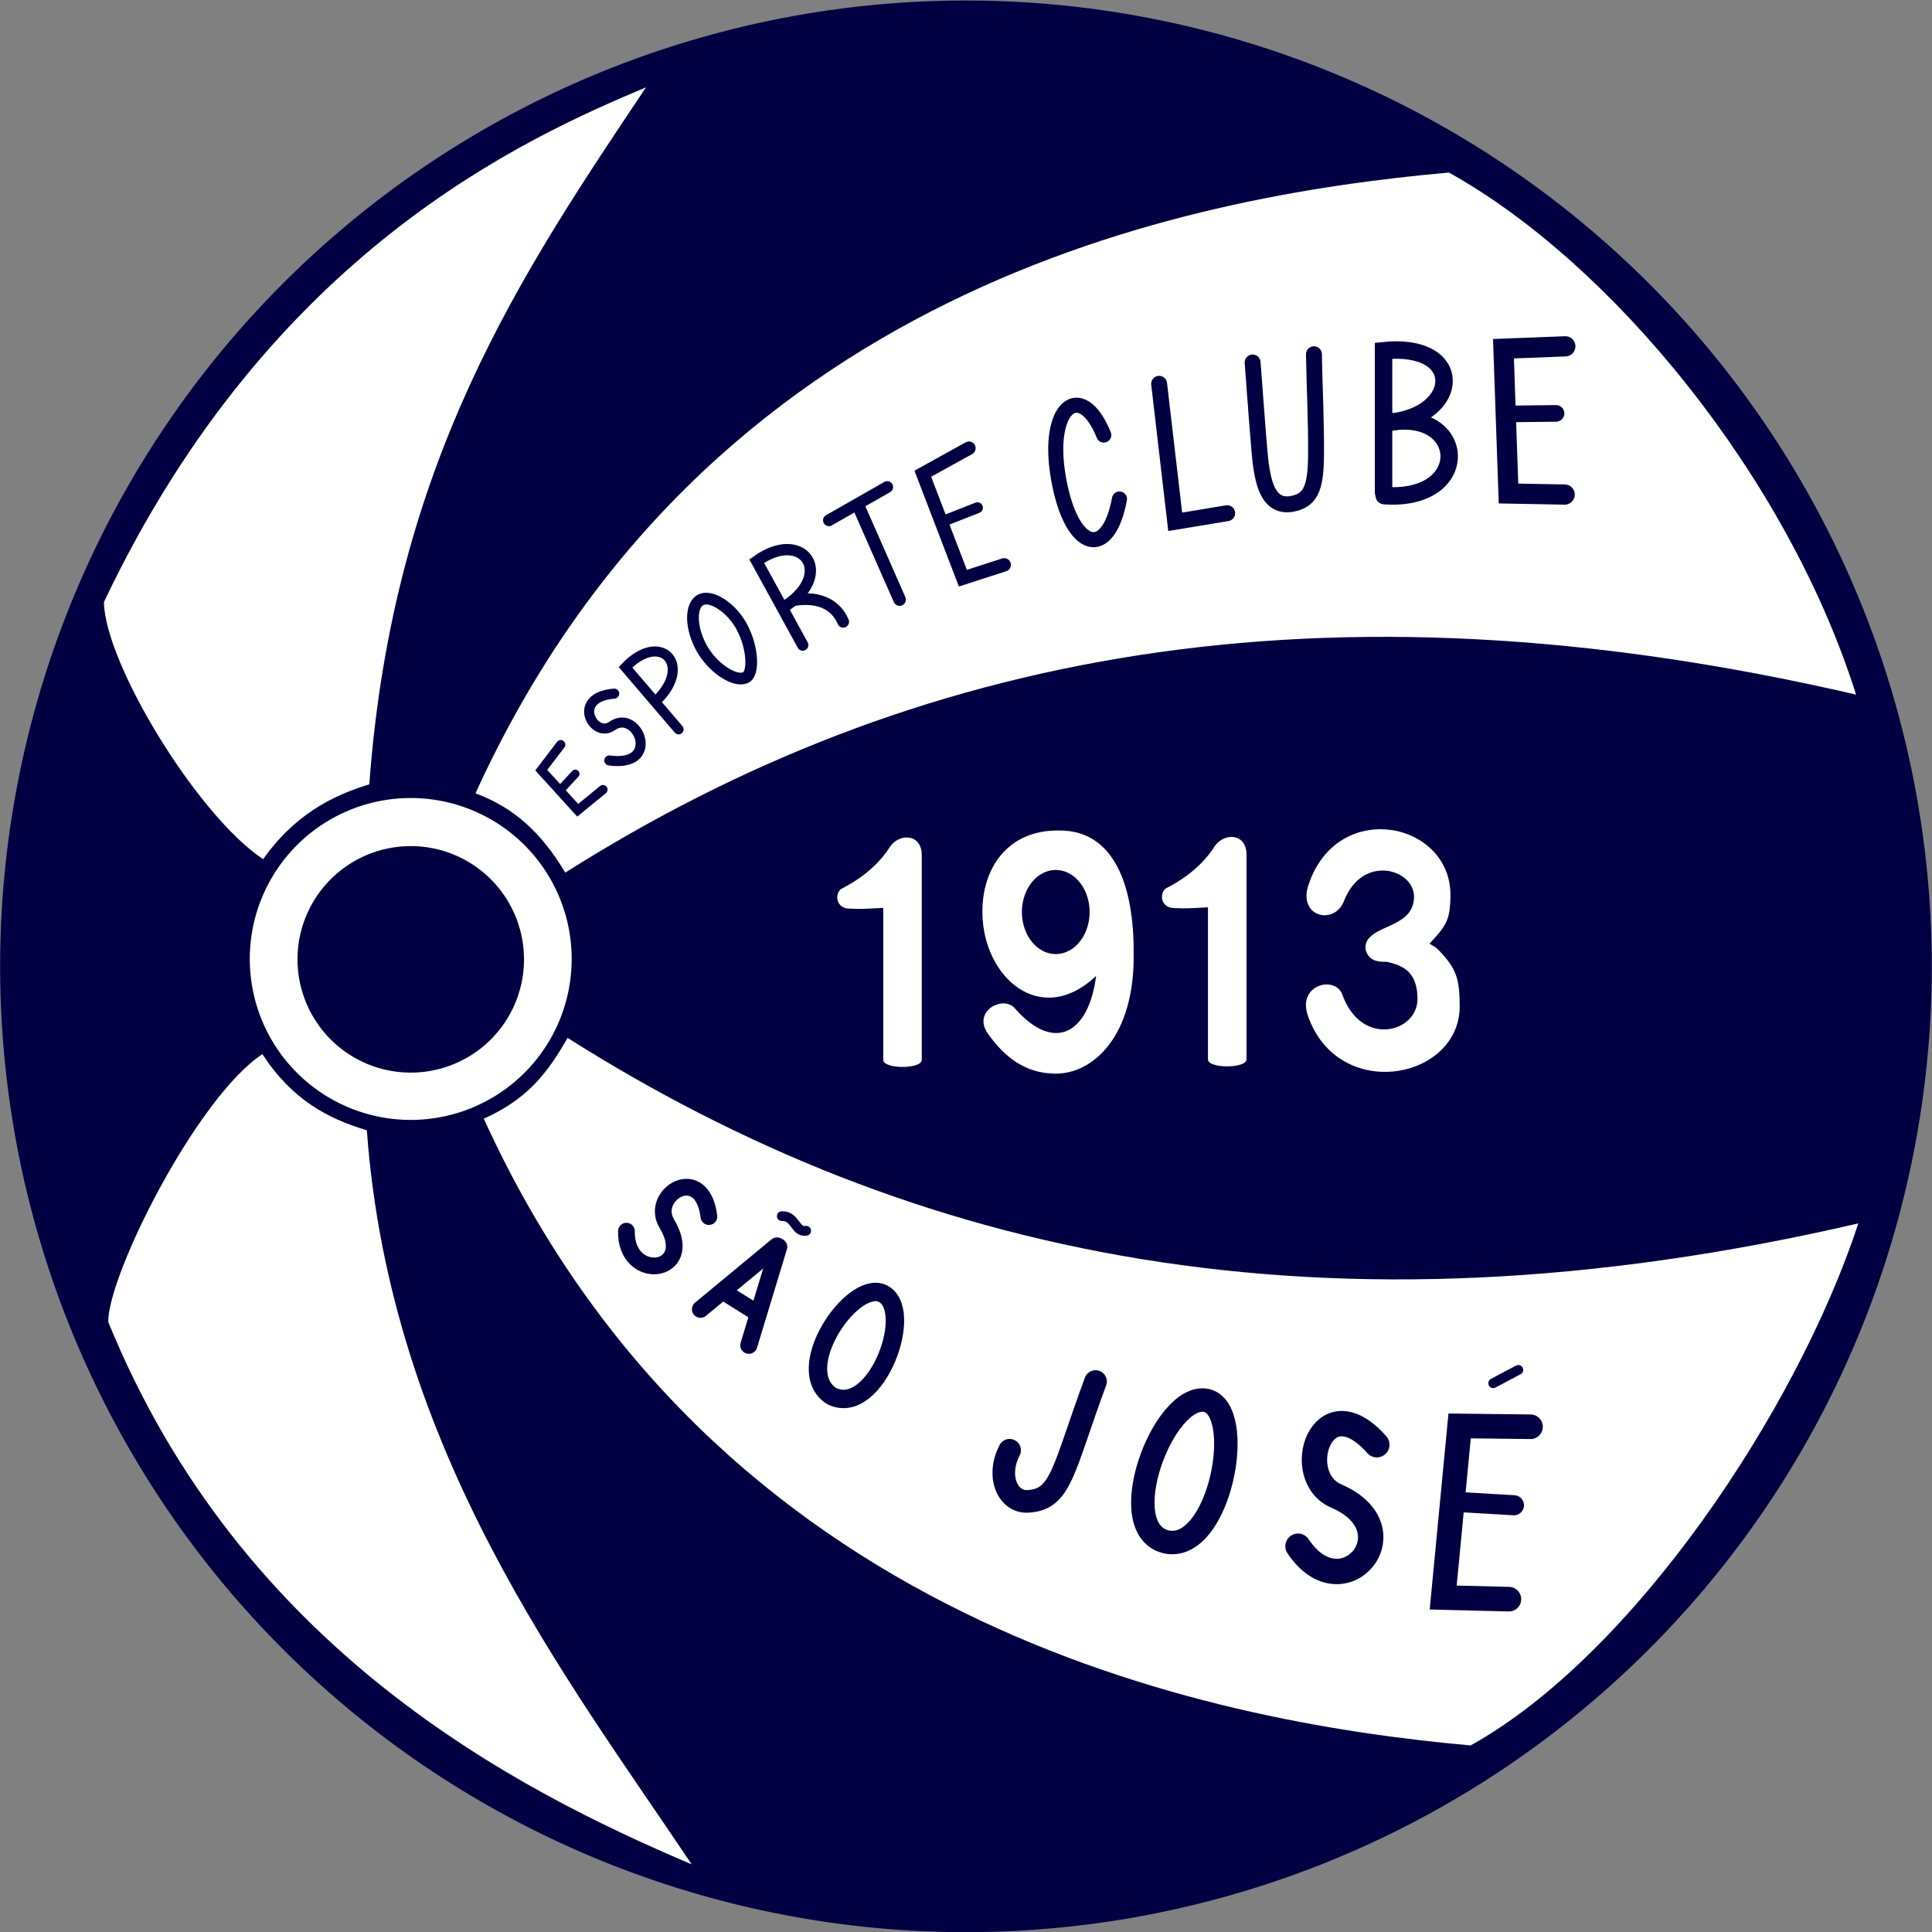
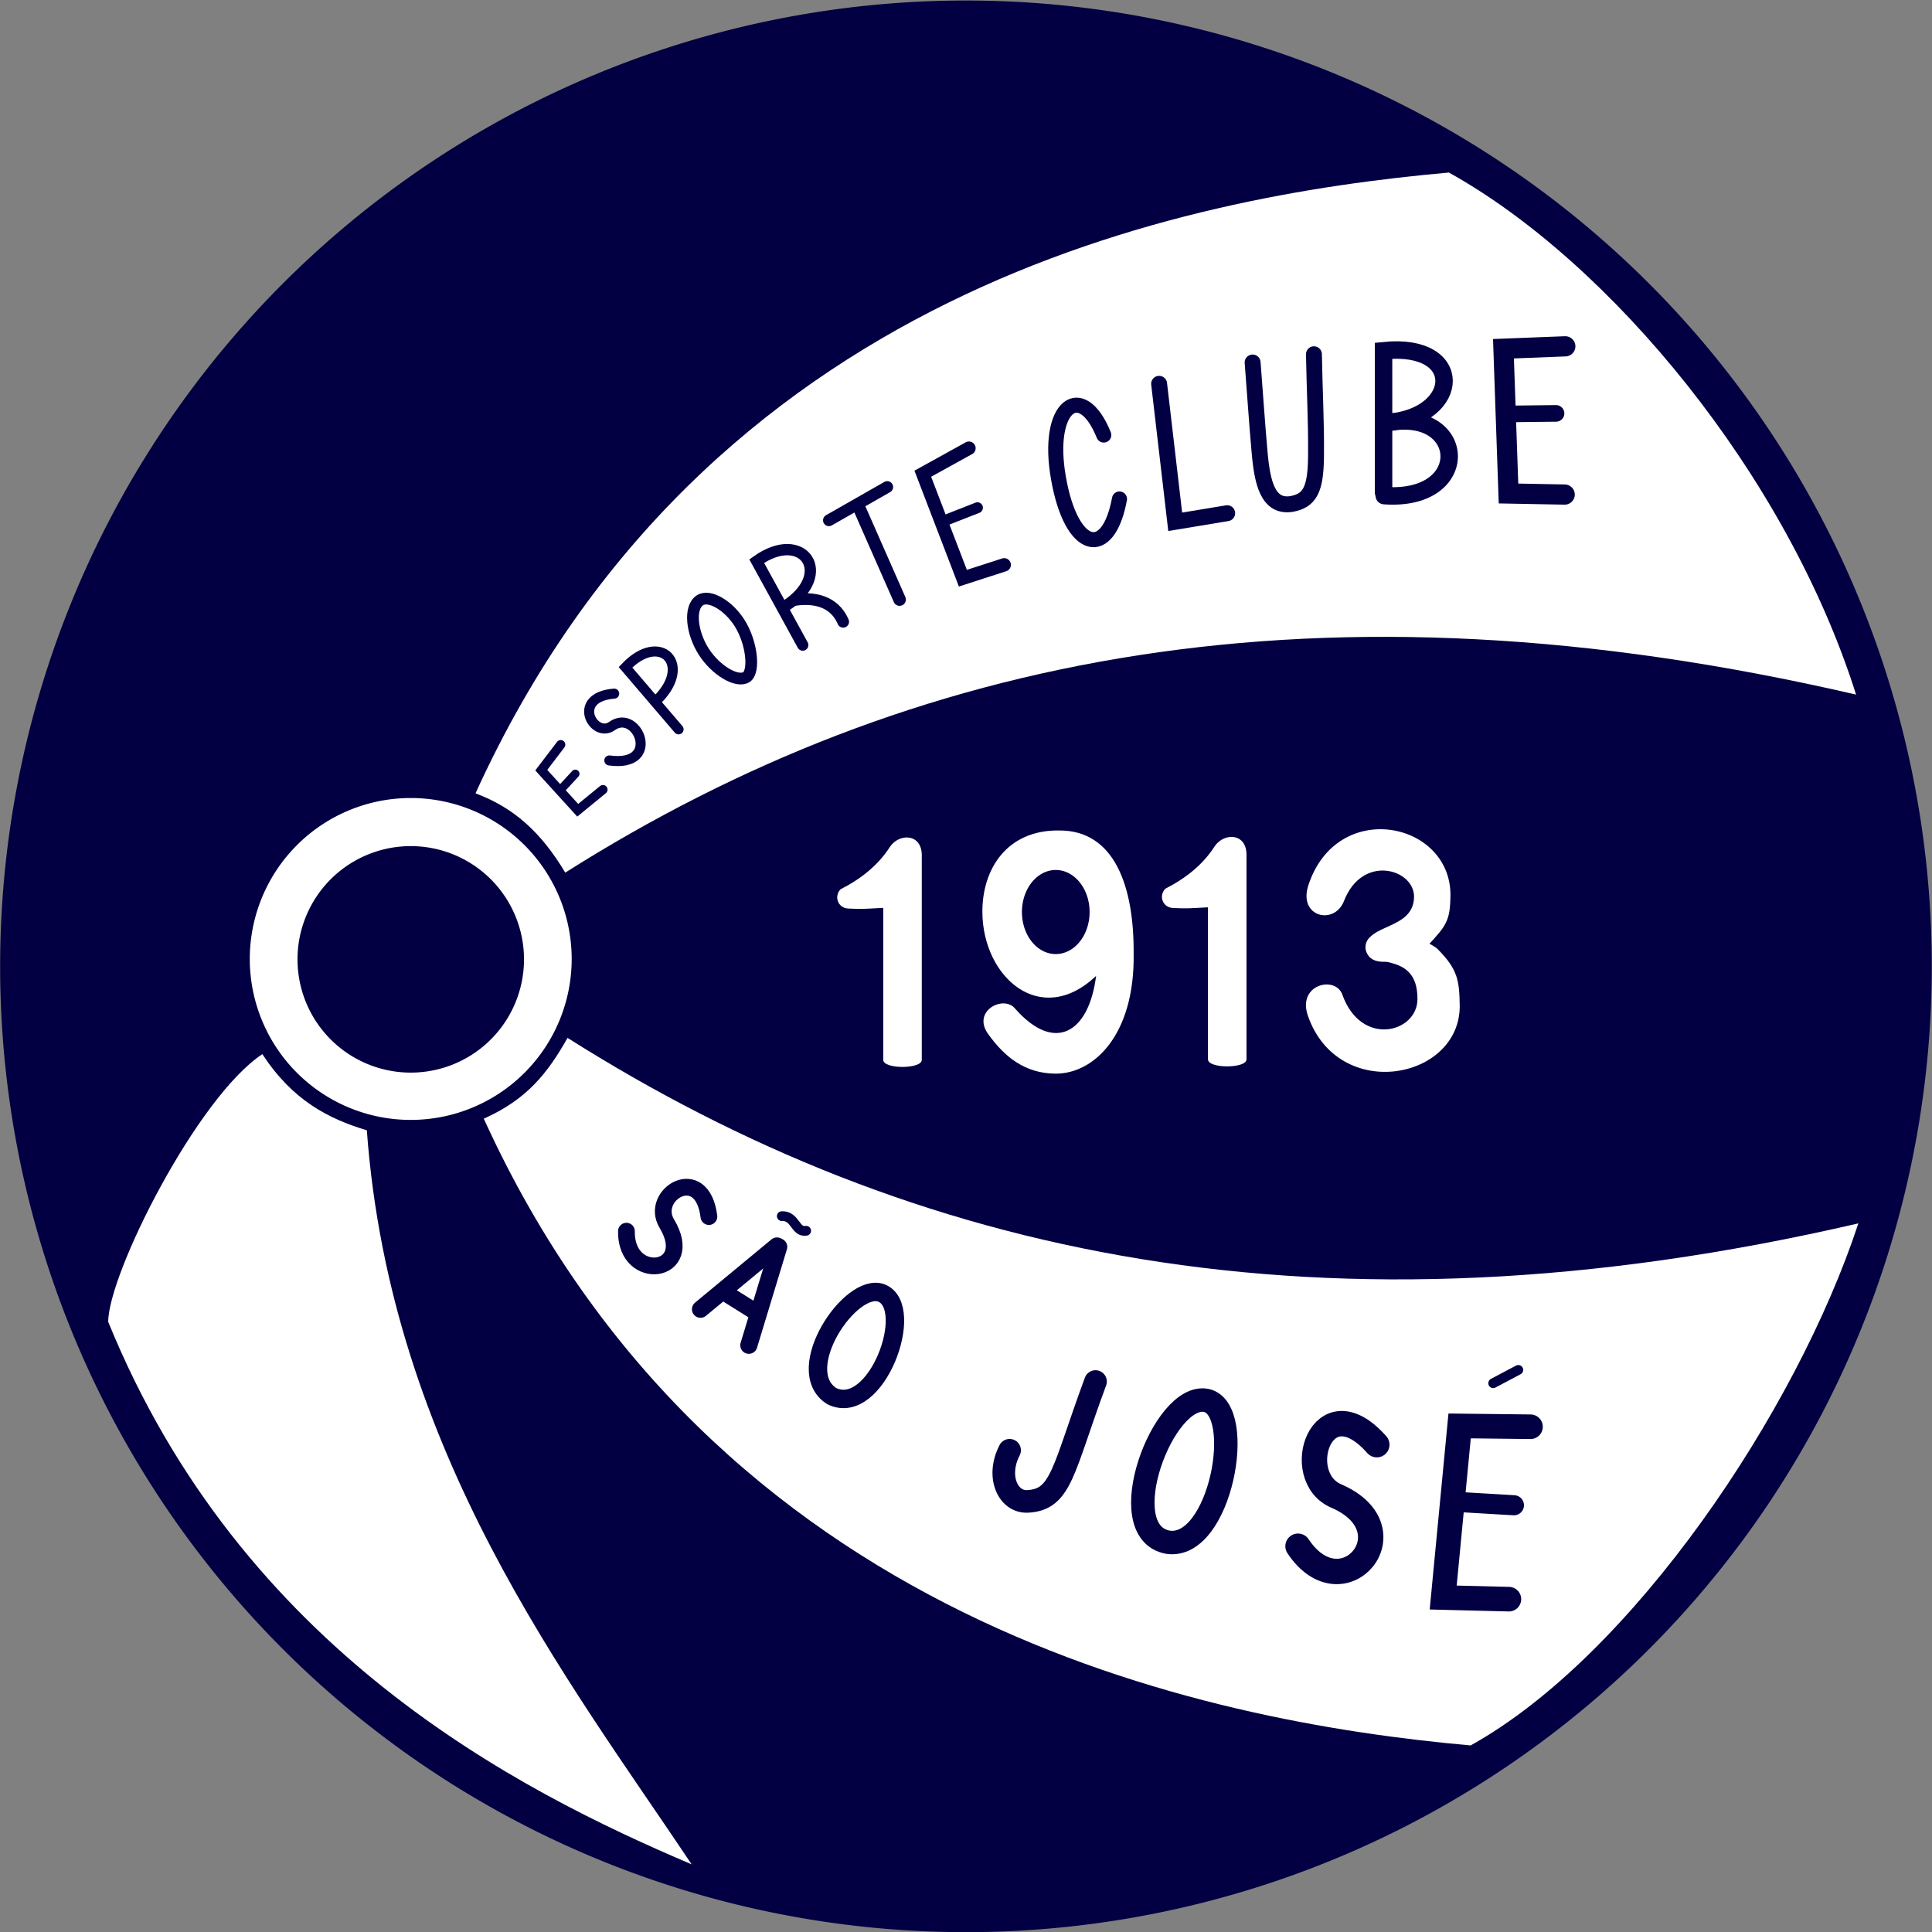
<svg xmlns="http://www.w3.org/2000/svg" xmlns:ns1="http://sodipodi.sourceforge.net/DTD/sodipodi-0.dtd" xmlns:ns2="http://www.inkscape.org/namespaces/inkscape" width="147.148" height="147.148" id="svg2" ns1:version="0.32" ns2:version="0.45.1" version="1.0" ns1:docbase="C:\Documents and Settings\Ricardo\Desktop" ns1:docname="desenho.svg" ns2:output_extension="org.inkscape.output.svg.inkscape">
  <rect width="100%" height="100%" fill="#808080" stroke="none" />
  <defs id="defs4" />
  <ns1:namedview id="base" pagecolor="#ffffff" bordercolor="#666666" borderopacity="1.0" ns2:pageopacity="0.0" ns2:pageshadow="2" ns2:zoom="0.8618011" ns2:cx="138.89936" ns2:cy="136.91659" ns2:document-units="px" ns2:current-layer="layer1" ns2:window-width="1280" ns2:window-height="744" ns2:window-x="-4" ns2:window-y="-4" showguides="true" ns2:guide-bbox="true" />
  <g ns2:label="Camada 1" ns2:groupmode="layer" id="layer1" transform="translate(-95.505,-397.668)">
    <path style="fill:none;fill-rule:evenodd;stroke:#020042;stroke-width:2;stroke-linecap:round;stroke-linejoin:miter;stroke-miterlimit:4;stroke-dasharray:none;stroke-opacity:1" d="M -14.014,494.042 C -14.125,500.243 -5.599,499.12 -9.195,493.14 C -11.292,489.653 -4.961,485.824 -4.168,492.298" id="path15785" ns1:nodetypes="csc" transform="translate(79.214,304.362)" />
    <g id="g65423" transform="matrix(0.638,0,0,0.638,34.587,197.305)">
      <g id="g21637">
        <path ns1:type="arc" style="fill:#020042;fill-opacity:1;stroke:none;stroke-width:0.1;stroke-miterlimit:4;stroke-dasharray:none;stroke-opacity:1" id="path2188" ns1:cx="127.16257" ns1:cy="142.51752" ns1:rx="113.48248" ns1:ry="113.48248" d="M 240.645 142.518 A 113.482 113.482 0 1 1  13.68,142.518 A 113.482 113.482 0 1 1  240.645 142.518 z" transform="matrix(1.016,0,0,1.016,81.6,284.61)" />
        <path style="fill:#ffffff;fill-opacity:1;fill-rule:evenodd;stroke:none;stroke-width:1px;stroke-linecap:butt;stroke-linejoin:miter;stroke-opacity:1" d="M 152.248,408.755 C 156.81,410.459 160.053,413.368 162.962,418.219 C 204.147,392.173 253.051,382.128 317.057,396.969 C 308.799,370.816 287.789,345.395 268.45,334.648 C 236.569,337.491 179.667,348.551 152.248,408.755 z " id="path3177" ns1:nodetypes="ccccc" />
        <path style="fill:#ffffff;fill-opacity:1;fill-rule:evenodd;stroke:none;stroke-width:1px;stroke-linecap:butt;stroke-linejoin:miter;stroke-opacity:1" d="M 153.236,447.594 C 158.395,445.298 160.866,442.142 163.236,437.951 C 204.421,463.998 253.325,474.935 317.331,460.094 C 309.966,482.498 290.384,511.669 271.045,522.416 C 239.164,519.573 180.655,507.799 153.236,447.594 z " id="path4098" ns1:nodetypes="ccccc" />
-         <path style="fill:#ffffff;fill-opacity:1;fill-rule:evenodd;stroke:none;stroke-width:1px;stroke-linecap:butt;stroke-linejoin:miter;stroke-opacity:1" d="M 107.89,385.92 C 127.796,343.941 158.38,330.475 172.605,324.469 C 157.752,346.679 142.39,369.276 139.569,407.684 C 134.988,409.067 130.586,411.419 126.891,416.612 C 119.088,411.453 108.011,393.289 107.89,385.92 z " id="path4102" ns1:nodetypes="ccccc" />
        <path style="fill:#ffffff;fill-opacity:1;fill-rule:evenodd;stroke:none;stroke-width:1px;stroke-linecap:butt;stroke-linejoin:miter;stroke-opacity:1" d="M 108.401,471.851 C 124.373,511.067 157.22,527.75 178.051,536.612 C 163.198,514.403 142.096,487.391 139.275,448.983 C 134.693,447.6 130.436,445.437 126.801,439.891 C 118.999,445.05 108.404,466.132 108.401,471.851 z " id="path5073" ns1:nodetypes="ccccc" />
        <g id="g6046" transform="matrix(1.045,0,0,1.045,0.74,-19.285)">
          <path transform="matrix(0.936,0,0,0.936,78.75,306.916)" d="M 82.5 129.929 A 19.643 19.643 0 1 1  43.214,129.929 A 19.643 19.643 0 1 1  82.5 129.929 z" ns1:ry="19.642857" ns1:rx="19.642857" ns1:cy="129.92857" ns1:cx="62.857143" id="path4100" style="fill:#ffffff;fill-opacity:1;stroke:none;stroke-width:0.1;stroke-miterlimit:4;stroke-dasharray:none;stroke-opacity:1" ns1:type="arc" />
          <path transform="matrix(0.114,0,0,0.114,123.091,412.328)" d="M 240.645 142.518 A 113.482 113.482 0 1 1  13.68,142.518 A 113.482 113.482 0 1 1  240.645 142.518 z" ns1:ry="113.48248" ns1:rx="113.48248" ns1:cy="142.51752" ns1:cx="127.16257" id="path6044" style="fill:#020042;fill-opacity:1;stroke:none;stroke-width:0.1;stroke-miterlimit:4;stroke-dasharray:none;stroke-opacity:1" ns1:type="arc" />
        </g>
      </g>
      <g id="g65381">
        <g id="g8019" transform="translate(271.995,-4.923)">
          <path ns1:nodetypes="cccccscc" id="path2177" d="M -71.071,445.494 C -71.094,446.628 -66.449,446.616 -66.472,445.494 L -66.472,421.221 C -66.38,418.477 -69.106,418.383 -70.259,420.047 C -71.614,422.182 -73.635,423.841 -76.168,425.135 C -76.977,425.983 -76.496,427.381 -75.232,427.433 C -73.397,427.507 -73.668,427.485 -71.071,427.351 L -71.071,445.494 z " style="fill:#ffffff;fill-rule:evenodd;stroke:none;stroke-width:1px;stroke-linecap:butt;stroke-linejoin:miter;stroke-opacity:1" />
          <path ns1:nodetypes="cccccscc" id="path3152" d="M -32.306,445.429 C -32.329,446.563 -27.684,446.55 -27.707,445.429 L -27.707,421.155 C -27.615,418.412 -30.341,418.318 -31.494,419.981 C -32.849,422.116 -34.87,423.776 -37.403,425.069 C -38.212,425.917 -37.731,427.316 -36.467,427.367 C -34.632,427.442 -34.903,427.419 -32.306,427.286 L -32.306,445.429 z " style="fill:#ffffff;fill-rule:evenodd;stroke:none;stroke-width:1px;stroke-linecap:butt;stroke-linejoin:miter;stroke-opacity:1" />
          <g transform="translate(-68.043,8.244)" id="g5096">
            <path style="fill:#ffffff;fill-opacity:1;fill-rule:evenodd;stroke:none;stroke-width:0.1;stroke-linecap:butt;stroke-linejoin:miter;stroke-miterlimit:4;stroke-dasharray:none;stroke-opacity:1" d="M 22.381,427.232 C 21.528,434.016 17.443,436.501 12.722,431.146 C 11.364,429.441 7.498,431.42 9.502,434.177 C 11.403,436.828 13.822,438.868 17.52,438.899 C 22.027,438.936 27.003,434.396 26.864,424.58 C 26.923,416.519 24.565,409.825 17.962,409.87 C 11.777,409.789 8.763,414.434 8.807,419.656 C 8.863,427.42 15.777,433.489 22.381,427.232 z " id="path3154" ns1:nodetypes="cccscccc" />
            <path ns1:type="arc" style="fill:#020042;fill-opacity:1;stroke:none;stroke-width:0.1;stroke-miterlimit:4;stroke-dasharray:none;stroke-opacity:1" id="path5094" ns1:cx="-127.21609" ns1:cy="123.89099" ns1:rx="3.8512065" ns1:ry="5.0191956" d="M -123.365 123.891 A 3.851 5.019 0 1 1  -131.067,123.891 A 3.851 5.019 0 1 1  -123.365 123.891 z" transform="matrix(1.049,0,0,1,151.016,295.713)" />
          </g>
          <g transform="translate(0.206,-0.408)" id="g8015">
            <path style="fill:#ffffff;fill-opacity:1;fill-rule:evenodd;stroke:none;stroke-width:0.1;stroke-linecap:butt;stroke-linejoin:miter;stroke-miterlimit:4;stroke-dasharray:none;stroke-opacity:1" d="M -92.871,128.081 C -92.788,125.289 -87.172,126.035 -87.126,122.092 C -87.073,118.765 -93.333,116.875 -95.523,122.66 C -96.716,125.497 -100.972,124.464 -99.742,120.703 C -96.346,110.298 -82.733,113.062 -82.779,121.899 C -82.818,124.956 -83.265,125.51 -85.503,127.913 C -86.762,129.215 -92.808,131.414 -92.871,128.081 z " id="path5100" transform="translate(79.214,304.362)" ns1:nodetypes="ccccccc" />
            <path style="fill:#ffffff;fill-opacity:1;fill-rule:evenodd;stroke:none;stroke-width:0.103;stroke-linecap:butt;stroke-linejoin:miter;stroke-miterlimit:4;stroke-dasharray:none;stroke-opacity:1" d="M -13.712,432.488 C -13.622,435.279 -7.464,432.591 -7.504,438.676 C -7.537,442.672 -14.225,444.427 -16.475,438.108 C -17.303,435.808 -21.895,436.885 -20.581,440.645 C -16.953,451.048 -2.409,448.285 -2.458,439.449 C -2.5,436.393 -2.71,435.08 -5.1,432.677 C -6.446,431.376 -13.644,429.156 -13.712,432.488 z " id="path6075" ns1:nodetypes="ccccccc" />
          </g>
        </g>
        <g id="g65367">
          <path ns1:nodetypes="csc" id="path2202" d="M 170.265,461.026 C 170.154,467.227 178.681,466.103 175.085,460.123 C 172.988,456.636 179.318,452.807 180.111,459.282" style="fill:none;fill-rule:evenodd;stroke:#020042;stroke-width:2;stroke-linecap:round;stroke-linejoin:miter;stroke-miterlimit:4;stroke-dasharray:none;stroke-opacity:1" />
          <path ns1:nodetypes="cc" id="path3176" d="M 179.108,470.343 L 188.233,462.792" style="fill:none;fill-rule:evenodd;stroke:#020042;stroke-width:2.045;stroke-linecap:round;stroke-linejoin:miter;stroke-miterlimit:4;stroke-dasharray:none;stroke-opacity:1" />
          <path ns1:nodetypes="cc" id="path3178" d="M 184.877,474.644 L 188.443,462.897" style="fill:none;fill-rule:evenodd;stroke:#020042;stroke-width:2.045;stroke-linecap:round;stroke-linejoin:miter;stroke-miterlimit:4;stroke-dasharray:none;stroke-opacity:1" />
          <path id="path3180" d="M 181.752,468.205 L 185.855,470.769" style="fill:none;fill-rule:evenodd;stroke:#020042;stroke-width:2;stroke-linecap:round;stroke-linejoin:miter;stroke-miterlimit:4;stroke-dasharray:none;stroke-opacity:1" />
          <path ns1:nodetypes="ccc" id="path10934" d="M 200.726,468.41 C 197.033,466.996 189.903,477.626 194.778,480.717 C 200.095,483.302 204.923,470.138 200.726,468.41 z " style="fill:none;fill-rule:evenodd;stroke:#020042;stroke-width:2.2;stroke-linecap:butt;stroke-linejoin:miter;stroke-miterlimit:4;stroke-dasharray:none;stroke-opacity:1" />
          <path ns1:nodetypes="csc" id="path11905" d="M 216.008,487.179 C 214.386,490.312 215.812,493.397 218.151,493.283 C 222.214,493.086 222.342,489.565 226.264,478.974" style="fill:none;fill-rule:evenodd;stroke:#020042;stroke-width:2.7;stroke-linecap:round;stroke-linejoin:miter;stroke-miterlimit:4;stroke-dasharray:none;stroke-opacity:1" />
          <path ns1:nodetypes="ccc" id="path13845" d="M 239.495,481.23 C 234.365,480.196 228.096,496.853 234.879,498.153 C 241.169,499.144 244.281,482.316 239.495,481.23 z " style="fill:none;fill-rule:evenodd;stroke:#020042;stroke-width:2.8;stroke-linecap:butt;stroke-linejoin:miter;stroke-miterlimit:4;stroke-dasharray:none;stroke-opacity:1" />
          <path ns1:nodetypes="csc" id="path15787" d="M 250.439,498.635 C 255.765,506.633 264.248,496.627 255,492.639 C 249.607,490.313 253.274,479.075 259.844,486.512" style="fill:none;fill-rule:evenodd;stroke:#020042;stroke-width:3.031;stroke-linecap:round;stroke-linejoin:miter;stroke-miterlimit:4;stroke-dasharray:none;stroke-opacity:1" />
          <path id="path15789" d="M 278.193,484.372 L 269.73,484.275 L 267.769,504.76 L 275.613,504.955" style="fill:none;fill-rule:evenodd;stroke:#020042;stroke-width:2.935;stroke-linecap:round;stroke-linejoin:miter;stroke-miterlimit:4;stroke-dasharray:none;stroke-opacity:1" />
          <path id="path15791" d="M 269.238,493.333 L 276.212,493.743" style="fill:none;fill-rule:evenodd;stroke:#020042;stroke-width:2.4;stroke-linecap:round;stroke-linejoin:miter;stroke-miterlimit:4;stroke-dasharray:none;stroke-opacity:1" />
          <path id="path17731" d="M 273.738,479.174 L 276.737,477.587" style="fill:none;fill-rule:evenodd;stroke:#020042;stroke-width:1.166;stroke-linecap:round;stroke-linejoin:miter;stroke-miterlimit:4;stroke-dasharray:none;stroke-opacity:1" />
          <path ns1:nodetypes="cc" id="path17733" d="M 188.814,459.23 C 190.459,459.16 190.391,461.209 191.723,460.976" style="fill:none;fill-rule:evenodd;stroke:#020042;stroke-width:1.166;stroke-linecap:round;stroke-linejoin:miter;stroke-miterlimit:4;stroke-dasharray:none;stroke-opacity:1" />
        </g>
        <g id="g65348">
          <path id="path21661" d="M 211.155,367.553 L 205.644,370.599 L 210.43,383.073 L 215.362,381.478" style="fill:none;fill-rule:evenodd;stroke:#020042;stroke-width:1.6;stroke-linecap:round;stroke-linejoin:miter;stroke-miterlimit:4;stroke-dasharray:none;stroke-opacity:1" />
          <path id="path21663" d="M 208.109,376.256 L 212.171,374.66" style="fill:none;fill-rule:evenodd;stroke:#020042;stroke-width:1.3;stroke-linecap:round;stroke-linejoin:miter;stroke-miterlimit:4;stroke-dasharray:none;stroke-opacity:1" />
          <path ns1:nodetypes="cccc" id="path21665" d="M 162.42,402.944 L 160.099,405.99 L 164.451,410.777 L 167.463,408.311" style="fill:none;fill-rule:evenodd;stroke:#020042;stroke-width:1.1;stroke-linecap:round;stroke-linejoin:miter;stroke-miterlimit:4;stroke-dasharray:none;stroke-opacity:1" />
          <path id="path21667" d="M 162.42,408.311 L 164.161,406.425" style="fill:none;fill-rule:evenodd;stroke:#020042;stroke-width:1px;stroke-linecap:round;stroke-linejoin:miter;stroke-opacity:1" />
          <path ns1:nodetypes="ccc" id="path21669" d="M 168.222,404.83 C 174.542,405.701 171.602,398.497 168.52,400.737 C 166.352,402.243 163.576,397.277 168.802,396.852" style="fill:none;fill-rule:evenodd;stroke:#020042;stroke-width:1.2;stroke-linecap:round;stroke-linejoin:miter;stroke-miterlimit:4;stroke-dasharray:none;stroke-opacity:1" />
          <path ns1:nodetypes="ccc" id="path24578" d="M 176.491,401.117 L 170.152,393.706 C 174.3,389.352 178.188,393.347 173.991,397.545" style="fill:none;fill-rule:evenodd;stroke:#020042;stroke-width:1.2;stroke-linecap:round;stroke-linejoin:miter;stroke-miterlimit:4;stroke-dasharray:none;stroke-opacity:1" />
          <path ns1:nodetypes="cscsc" id="path25549" d="M 179.036,385.715 C 177.732,386.556 178.025,389.553 179.505,391.858 C 180.918,394.06 183.465,395.611 184.616,394.867 C 185.585,394.152 185.255,390.776 183.775,388.427 C 182.448,386.323 180.155,384.97 179.036,385.715 z " style="fill:none;fill-rule:evenodd;stroke:#020042;stroke-width:1.4;stroke-linecap:butt;stroke-linejoin:miter;stroke-miterlimit:4;stroke-dasharray:none;stroke-opacity:1" />
          <path ns1:nodetypes="ccc" id="path26520" d="M 191.311,391.055 L 185.817,381.035 C 191.352,377.081 195.12,382.551 189.3,386.359" style="fill:none;fill-rule:evenodd;stroke:#020042;stroke-width:1.35;stroke-linecap:round;stroke-linejoin:miter;stroke-miterlimit:4;stroke-dasharray:none;stroke-opacity:1" />
          <path ns1:nodetypes="cc" id="path27491" d="M 190.33,385.67 C 193.506,385.203 195.335,386.391 196.14,388.275" style="fill:none;fill-rule:evenodd;stroke:#020042;stroke-width:1.4;stroke-linecap:round;stroke-linejoin:miter;stroke-miterlimit:4;stroke-dasharray:none;stroke-opacity:1" />
          <path ns1:nodetypes="cc" id="path28462" d="M 202.875,385.625 L 197.92,374.375" style="fill:none;fill-rule:evenodd;stroke:#020042;stroke-width:1.5;stroke-linecap:round;stroke-linejoin:miter;stroke-miterlimit:4;stroke-dasharray:none;stroke-opacity:1" />
          <path ns1:nodetypes="cc" id="path28464" d="M 194.437,376.161 L 201.402,372.188" style="fill:none;fill-rule:evenodd;stroke:#020042;stroke-width:1.4;stroke-linecap:round;stroke-linejoin:miter;stroke-miterlimit:4;stroke-dasharray:none;stroke-opacity:1" />
          <path ns1:nodetypes="ccc" id="path31373" d="M 227.25,365.983 C 224.594,359.379 220.274,362.43 221.855,371.205 C 223.398,379.916 227.781,380.9 229.125,373.617" style="fill:none;fill-rule:evenodd;stroke:#020042;stroke-width:1.8;stroke-linecap:round;stroke-linejoin:miter;stroke-miterlimit:4;stroke-dasharray:none;stroke-opacity:1" />
          <path ns1:nodetypes="ccc" id="path35251" d="M 233.857,359.867 L 235.777,376.34 L 241.982,375.313" style="fill:none;fill-rule:evenodd;stroke:#020042;stroke-width:1.9;stroke-linecap:round;stroke-linejoin:miter;stroke-miterlimit:4;stroke-dasharray:none;stroke-opacity:1" />
          <path ns1:nodetypes="cscsc" id="path37191" d="M 245.018,357.322 C 245.448,362.876 245.524,364.321 245.855,368.079 C 246.177,371.741 246.866,374.584 249.582,374.225 C 251.863,373.852 252.55,372.49 252.588,368.506 C 252.627,364.349 252.413,360.747 252.339,356.34" style="fill:none;fill-rule:evenodd;stroke:#020042;stroke-width:1.9;stroke-linecap:round;stroke-linejoin:miter;stroke-miterlimit:4;stroke-dasharray:none;stroke-opacity:1" />
          <path ns1:nodetypes="cccc" id="path38162" d="M 260.651,372.851 L 260.65,355.915 C 270.46,354.897 269.875,363.665 261.339,364.468 C 270.61,362.809 271.324,373.983 260.732,373.215" style="fill:none;fill-rule:evenodd;stroke:#020042;stroke-width:2.084;stroke-linecap:round;stroke-linejoin:miter;stroke-miterlimit:4;stroke-dasharray:none;stroke-opacity:1" />
          <path ns1:nodetypes="cccc" id="path38164" d="M 282.347,355.393 L 274.965,355.678 L 275.565,372.962 L 282.273,373.088" style="fill:none;fill-rule:evenodd;stroke:#020042;stroke-width:2.412;stroke-linecap:round;stroke-linejoin:miter;stroke-miterlimit:4;stroke-dasharray:none;stroke-opacity:1" />
          <path ns1:nodetypes="cc" id="path38166" d="M 275.598,363.463 L 281.241,363.4" style="fill:none;fill-rule:evenodd;stroke:#020042;stroke-width:1.983;stroke-linecap:round;stroke-linejoin:miter;stroke-miterlimit:4;stroke-dasharray:none;stroke-opacity:1" />
        </g>
      </g>
    </g>
  </g>
</svg>